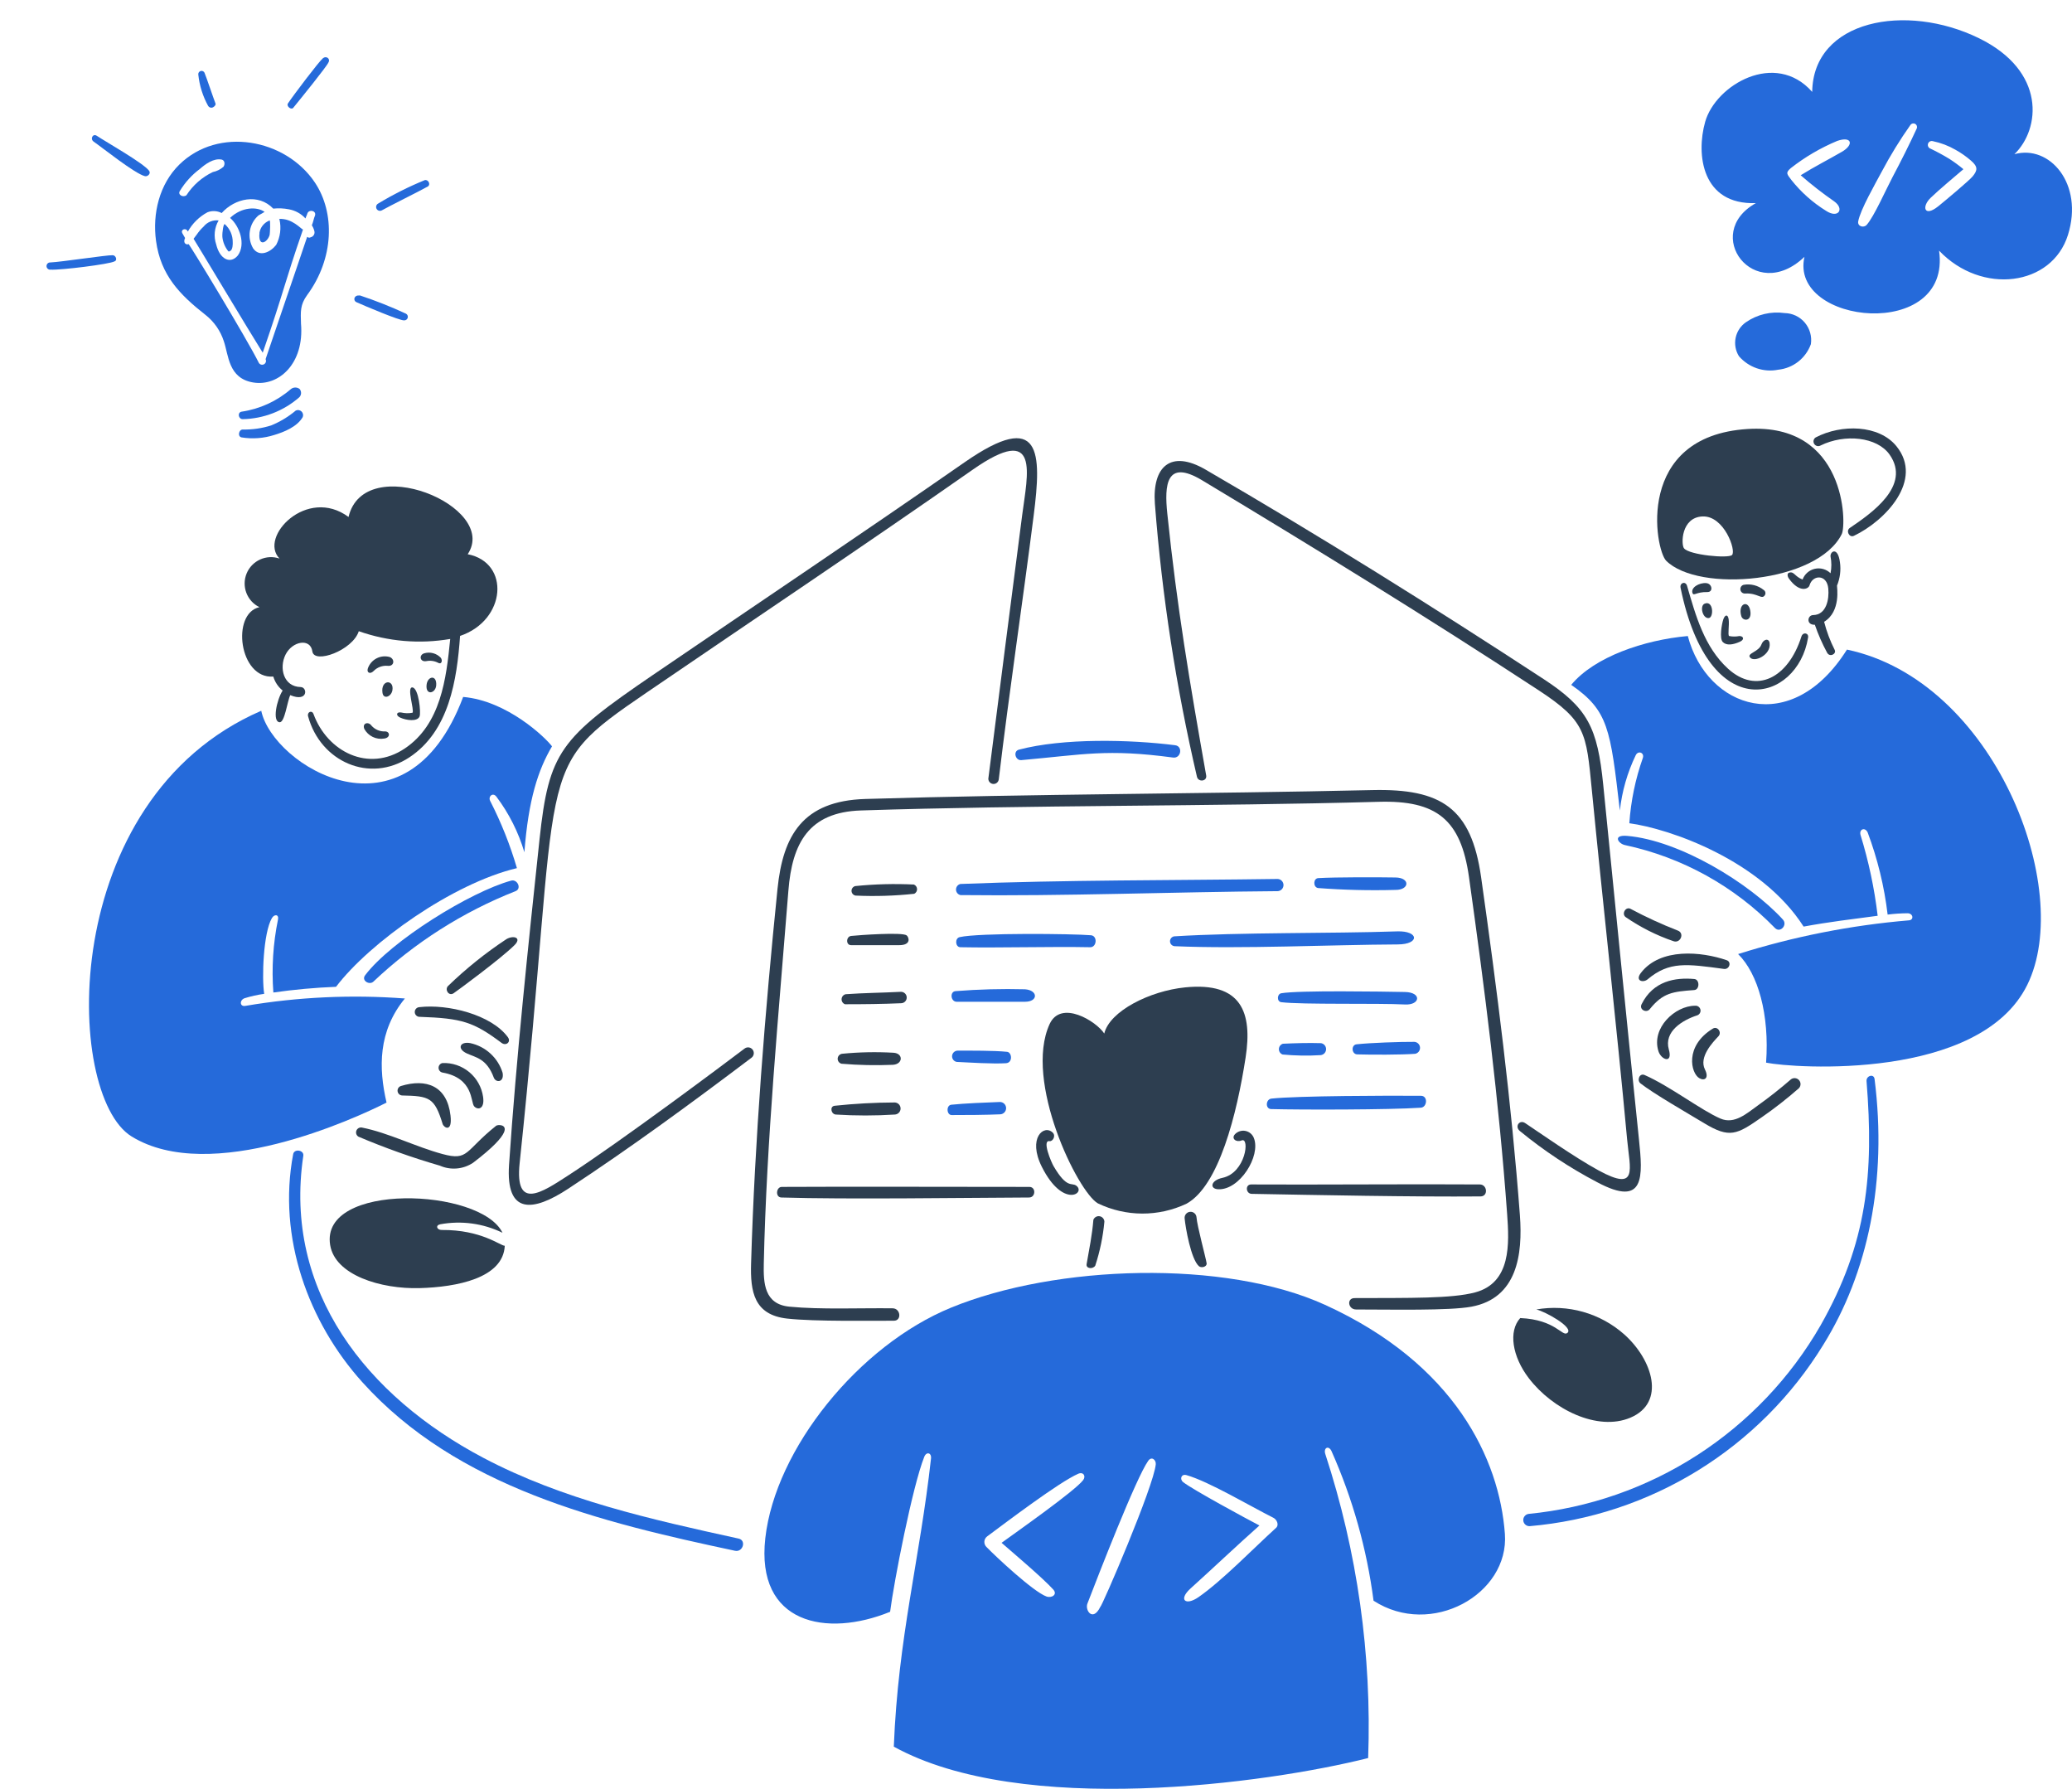
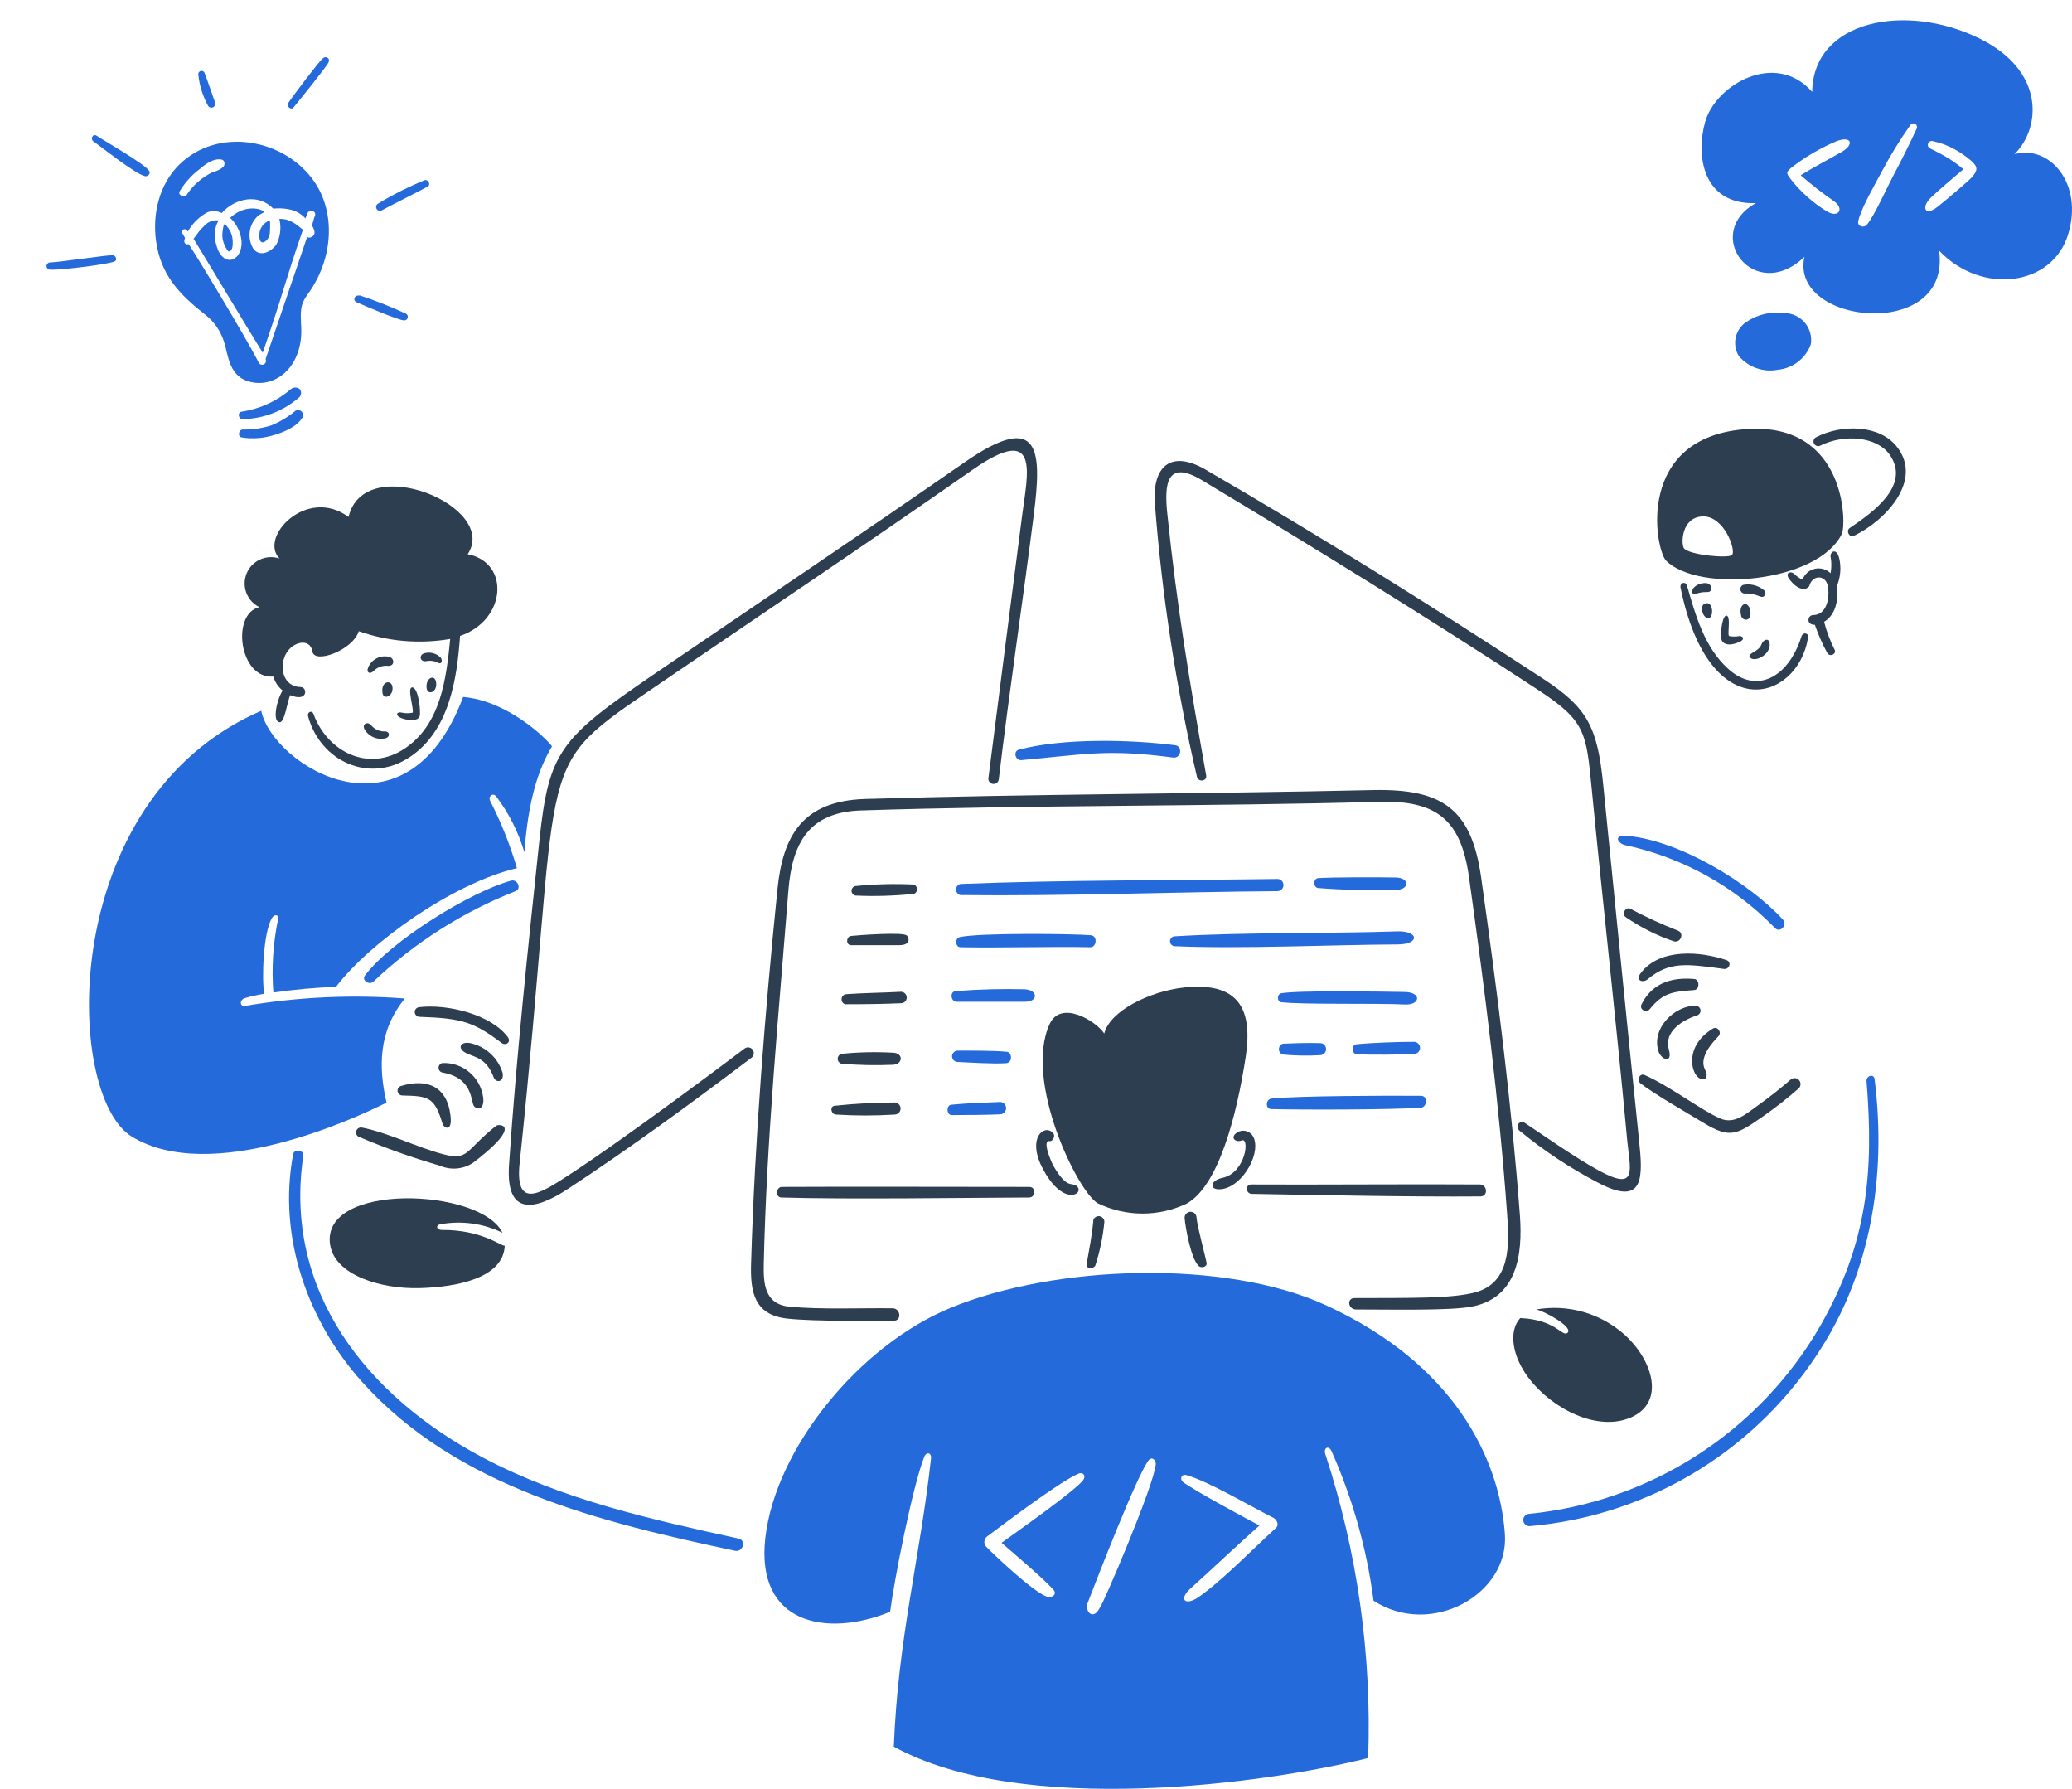
<svg xmlns="http://www.w3.org/2000/svg" width="716" height="618" viewBox="0 0 716 618" fill="none">
  <path d="M255.249 531.543C225.117 524.943 194.431 518.12 166.936 503.593C126.881 482.435 97.817 446.154 104.811 399.277C105.105 397.306 101.68 396.756 101.307 398.726C95.851 427.556 106.607 456.836 125.163 477.455C158.011 513.959 207.793 525.919 254.003 535.753C256.722 536.332 257.983 532.143 255.249 531.543Z" fill="#256ADA" />
  <path d="M352.912 262.602C374.567 260.681 382.441 258.636 405.367 261.714C408.121 262.087 408.849 257.809 406.077 257.454C390.414 255.466 367.325 254.952 352.085 258.991C350.001 259.535 350.867 262.783 352.912 262.602Z" fill="#256ADA" />
  <path d="M176.656 304.229C162.623 308.031 135.026 325.121 126.151 336.96C124.826 338.735 127.588 340.407 128.991 339.165C143.238 325.673 159.942 315.043 178.197 307.85C180.338 306.959 178.765 303.657 176.656 304.229Z" fill="#256ADA" />
  <path d="M613.352 320.605C615.166 322.451 617.811 319.54 616.089 317.673C604.63 305.141 580.366 290.302 562.278 288.779C557.099 288.343 559.254 291.481 561.508 291.95C581.244 296.162 599.286 306.135 613.352 320.605Z" fill="#256ADA" />
  <path d="M645 373.493C647.56 405.308 645.281 429.434 629.078 457.951C618.649 476.045 604.053 491.387 586.501 502.705C568.95 514.022 548.951 520.986 528.166 523.019C527.634 523.106 527.154 523.392 526.824 523.819C526.494 524.245 526.338 524.782 526.388 525.319C526.438 525.856 526.69 526.354 527.093 526.713C527.496 527.071 528.021 527.264 528.56 527.251C549.201 525.471 569.137 518.874 586.765 507.99C604.394 497.106 619.223 482.239 630.062 464.583C645.522 439.733 652.199 407.854 647.776 372.783C647.528 370.82 644.851 371.64 645 373.493Z" fill="#256ADA" />
  <path d="M455.419 306.789C464.344 307.469 473.298 307.686 482.246 307.438C487.088 307.463 487.383 303.235 482.246 303.146C476.126 303.04 461.592 303.011 455.518 303.363C453.803 303.48 453.69 306.43 455.419 306.789Z" fill="#256ADA" />
  <path d="M439.354 379.535C437.384 379.752 437.149 383.085 439.255 383.156C449.606 383.43 479.998 383.422 490.96 382.684C493.204 382.531 493.499 378.594 491.06 378.57C480.335 378.467 448.193 378.566 439.354 379.535Z" fill="#256ADA" />
  <path d="M442.763 343.141C441.268 343.396 441.151 346.034 442.763 346.233C450.026 347.117 476.225 346.531 485.494 347.021C490.787 347.298 491.398 342.821 485.494 342.707C477.72 342.562 448.94 342.093 442.763 343.141Z" fill="#256ADA" />
  <path d="M331.893 309.227C367.46 309.643 405.875 308.127 441.503 307.871C442.047 307.849 442.561 307.617 442.938 307.225C443.315 306.832 443.525 306.309 443.525 305.764C443.525 305.22 443.315 304.697 442.938 304.304C442.561 303.912 442.047 303.68 441.503 303.658C405.879 304.165 367.418 303.973 331.872 305.39C331.439 305.493 331.054 305.74 330.78 306.09C330.505 306.44 330.357 306.872 330.359 307.317C330.362 307.762 330.515 308.193 330.793 308.54C331.072 308.886 331.459 309.129 331.893 309.227Z" fill="#256ADA" />
  <path d="M456.364 364.519C456.868 364.469 457.336 364.237 457.681 363.868C458.027 363.499 458.227 363.017 458.244 362.511C458.261 362.006 458.093 361.512 457.773 361.12C457.453 360.729 457.002 360.467 456.503 360.383C452.115 360.245 447.706 360.383 443.318 360.582C442.927 360.703 442.584 360.944 442.336 361.269C442.088 361.595 441.948 361.99 441.935 362.399C441.921 362.808 442.036 363.211 442.262 363.552C442.488 363.893 442.815 364.155 443.197 364.302C447.574 364.719 451.976 364.791 456.364 364.519Z" fill="#256ADA" />
  <path d="M468.784 360.777C466.814 360.99 467.03 364.199 469.001 364.26C473.804 364.412 484.216 364.419 489.015 364.064C489.513 363.968 489.959 363.694 490.27 363.293C490.58 362.892 490.734 362.392 490.703 361.886C490.672 361.38 490.457 360.902 490.1 360.543C489.742 360.183 489.266 359.966 488.76 359.932C483.96 359.893 473.605 360.255 468.784 360.777Z" fill="#256ADA" />
  <path d="M405.76 323.481C405.344 323.545 404.966 323.761 404.699 324.086C404.431 324.412 404.293 324.824 404.31 325.245C404.327 325.666 404.498 326.065 404.791 326.368C405.084 326.67 405.479 326.855 405.899 326.885C428.835 327.886 460.004 326.381 483.012 326.275C490.69 326.239 490.357 321.514 482.795 321.766C459.827 322.54 428.629 322.061 405.76 323.481Z" fill="#256ADA" />
  <path d="M331.614 323.754C329.886 324.152 330.099 327.201 331.852 327.24C345.058 327.513 363.334 326.963 376.706 327.24C379.032 327.286 379.326 323.307 376.983 323.104C370.647 322.565 338.253 322.231 331.614 323.754Z" fill="#256ADA" />
  <path d="M330.573 366.858C335.12 367.075 343.055 367.597 347.613 367.313C350.055 367.16 349.7 363.55 348.007 363.376C343.463 362.911 335.529 362.971 330.967 362.964C330.479 362.963 330.008 363.143 329.646 363.47C329.283 363.797 329.055 364.247 329.006 364.732C328.957 365.218 329.09 365.705 329.38 366.097C329.669 366.49 330.095 366.761 330.573 366.858Z" fill="#256ADA" />
  <path d="M328.86 385.222C333.33 385.247 341.14 385.169 345.609 384.967C345.889 384.958 346.164 384.894 346.419 384.779C346.674 384.664 346.904 384.499 347.096 384.295C347.287 384.091 347.437 383.851 347.535 383.589C347.634 383.328 347.681 383.049 347.672 382.769C347.663 382.49 347.599 382.214 347.484 381.959C347.369 381.704 347.204 381.474 347 381.283C346.796 381.091 346.556 380.942 346.295 380.843C346.033 380.744 345.754 380.698 345.474 380.707C341.005 380.877 333.191 381.175 328.743 381.651C326.894 381.857 327.089 385.212 328.86 385.222Z" fill="#256ADA" />
  <path d="M330.571 346.08H354.193C358.808 346.08 358.762 342.1 354.193 341.77C346.202 341.563 338.206 341.774 330.237 342.402C328.111 342.53 328.505 346.08 330.571 346.08Z" fill="#256ADA" />
  <path d="M457.862 450.784C423.331 435.054 364.98 436.854 328.606 451.771C296.781 464.82 267.944 500.501 264.461 531.365C261.114 561.047 285.58 565.8 307.587 556.833C308.904 546.421 315.347 513.377 319.394 503.278C320.143 501.41 321.94 501.858 321.719 503.87C317.875 538.6 310.359 565.555 308.865 603.423C353.112 627.79 437.826 616.157 472.779 607.36C474.069 571.734 469.051 536.16 457.958 502.28C457.312 500.175 459.083 499.248 460.088 501.258C467.419 517.71 472.322 535.14 474.643 553.002C494.523 565.896 521.57 550.801 520.03 529.895C518.13 504.027 502.67 471.196 457.862 450.784ZM374.288 511.347C371.37 515.177 350.503 529.789 346.104 533.002C350.769 537.056 360.28 545.104 363.936 549.101C365.573 550.876 363.404 552.193 361.614 551.543C357.049 549.889 344.116 537.766 340.985 534.539C340.714 534.304 340.498 534.012 340.354 533.683C340.21 533.355 340.141 532.998 340.152 532.639C340.164 532.28 340.255 531.929 340.421 531.61C340.586 531.291 340.82 531.014 341.106 530.797C347.773 525.859 365.984 512.025 372.598 509.142C374.366 508.375 375.339 509.973 374.288 511.347ZM380.195 555.182C377.614 560.397 374.87 556.304 375.765 554C379.386 544.592 392.592 510.52 396.788 504.655C397.966 503.001 399.518 504.357 399.386 505.876C398.722 513.406 380.742 555.175 380.195 555.175V555.182ZM440.9 527.883C433.182 534.883 422.373 546.059 414.172 551.756C409.621 554.919 407.122 552.637 411.396 548.785C419.263 541.685 427.261 534.081 435.213 527.016C430.953 524.812 411.971 514.531 408.836 512.018C407.558 510.992 408.208 509.107 409.997 509.614C417.75 511.815 432.071 520.367 440.034 524.357C441.205 524.94 442.111 526.796 440.914 527.883H440.9Z" fill="#256ADA" />
-   <path d="M638.231 224.418C619.022 254.948 589.852 244.809 583.238 219.732C568.2 221.07 550.979 226.896 542.949 236.602C555.782 245.498 556.471 251.696 559.758 280.022C560.489 273.394 562.339 266.938 565.229 260.93C566.092 259.155 568.271 260.039 567.714 261.814C565.138 269.099 563.563 276.7 563.032 284.409C576.809 286.259 608.518 297.104 623.257 320.112C631.82 318.518 640.265 317.517 648.846 316.374C647.72 306.932 645.744 297.61 642.942 288.524C642.324 286.55 644.383 285.606 645.363 287.519C648.808 296.687 651.134 306.237 652.289 315.962C654.568 315.676 656.862 315.524 659.158 315.507C661.129 315.507 661.445 317.79 659.673 317.95C639.62 319.643 619.816 323.551 600.622 329.601C607.534 336.41 611.489 350.503 610.289 367.114C619.991 369.084 684.129 373.454 700.534 340.269C716.938 307.083 689.131 235.103 638.231 224.418Z" fill="#256ADA" />
  <path d="M139.91 344.951C121.505 343.562 102.999 344.418 84.8 347.5C82.833 347.88 82.695 345.53 84.505 344.862C86.725 344.175 88.996 343.668 91.296 343.346C90.43 337.915 90.981 322.284 93.952 317.187C94.779 315.767 96.437 315.813 96.061 317.68C94.364 325.967 93.826 334.45 94.463 342.885C101.643 341.859 108.871 341.202 116.118 340.915C127.73 325.65 156.368 305.212 178.63 299.916C176.285 291.9 173.187 284.124 169.379 276.692C168.605 275.151 170.316 273.614 171.544 275.236C175.88 281.008 179.152 287.507 181.207 294.428C182.606 276.141 185.971 265.946 190.753 257.838C188.51 254.824 175.286 242.09 160.049 240.773C140.308 293.313 94.25 264.451 90.274 245.555C19.672 276.124 22.089 378.179 45.455 392.603C72.751 409.455 122.788 386.383 133.573 380.913C130.797 368.946 130.641 356.251 139.91 344.951Z" fill="#256ADA" />
  <path d="M430.441 365.285C432.819 349.836 429.085 339.147 409.521 341.114C397.376 342.335 383.46 349.279 381.589 357.057C378.856 352.825 366.615 345.239 362.696 353.808C353.701 373.475 372.395 411.759 379.381 415.731C384.155 418.032 389.382 419.236 394.681 419.257C399.98 419.277 405.216 418.112 410.007 415.848C421.211 409.668 427.427 384.892 430.441 365.285Z" fill="#2D3E50" />
  <path d="M433.294 393.174C433.057 392.55 432.666 391.996 432.156 391.564C431.647 391.132 431.036 390.837 430.382 390.705C429.727 390.574 429.049 390.61 428.413 390.812C427.776 391.013 427.201 391.373 426.741 391.857C425.374 393.366 427.195 394.772 429.063 393.987C431.938 392.773 430.501 405.205 422.41 406.92C418.338 407.786 417.905 410.704 420.955 410.857C428.349 411.219 435.751 399.415 433.294 393.174Z" fill="#2D3E50" />
  <path d="M409.361 420.907C409.663 424.152 411.552 434.993 414.285 437.422C415.137 438.181 417.143 437.656 416.962 436.417C416.671 434.447 413.696 423.676 413.458 420.495C413.433 420.225 413.355 419.963 413.228 419.724C413.1 419.484 412.927 419.273 412.717 419.101C412.507 418.93 412.265 418.802 412.005 418.725C411.746 418.648 411.473 418.623 411.204 418.653C410.661 418.709 410.163 418.978 409.818 419.4C409.473 419.822 409.309 420.364 409.361 420.907Z" fill="#2D3E50" />
  <path d="M371.927 409.625C370.294 408.404 368.732 410.853 364.053 402.834C363.282 401.517 359.981 393.799 362.675 394.232C363.779 394.41 364.94 392.425 363.797 391.3C360.765 388.314 355 393.114 360.02 403.111C367.322 417.659 375.352 412.188 371.927 409.625Z" fill="#2D3E50" />
  <path d="M377.83 421.4C377.418 426.537 376.385 431.614 375.491 436.733C375.21 438.327 377.713 438.543 378.48 437.244C380.096 432.313 381.153 427.217 381.632 422.05C381.615 421.598 381.444 421.165 381.145 420.825C380.847 420.484 380.441 420.257 379.995 420.18C379.549 420.104 379.09 420.184 378.696 420.406C378.302 420.628 377.996 420.979 377.83 421.4Z" fill="#2D3E50" />
  <path d="M622.501 219.892C617.936 234.298 606.881 239.892 597.133 231.01C588.94 223.555 585.951 212.621 582.979 202.394C582.472 200.64 580.381 201.329 580.736 203.061C590.651 251.483 621.206 242.395 624.784 220.343C625.16 218.635 623.027 218.234 622.501 219.892Z" fill="#2D3E50" />
  <path d="M589.594 201.449C587.173 201.258 584.169 202.98 584.869 204.911C585.27 206.011 586.168 204.463 589.988 204.538C592.114 204.581 591.699 201.613 589.594 201.449Z" fill="#2D3E50" />
  <path d="M602.506 202.039C602.141 202.144 601.828 202.38 601.627 202.703C601.426 203.025 601.352 203.41 601.418 203.783C601.484 204.157 601.686 204.493 601.985 204.727C602.284 204.961 602.659 205.075 603.038 205.049C607.426 204.794 608.764 207.314 609.858 205.631C610.045 205.341 610.11 204.988 610.038 204.65C609.967 204.312 609.764 204.017 609.474 203.828C608.51 203.046 607.388 202.481 606.186 202.172C604.983 201.863 603.728 201.818 602.506 202.039Z" fill="#2D3E50" />
  <path d="M611.503 222.153C611.233 220.343 609.352 220.793 608.663 222.686C607.751 225.202 603.604 225.717 604.726 227.095C606.111 229.044 612.11 226.246 611.503 222.153Z" fill="#2D3E50" />
  <path d="M604.829 210.995C604.172 207.058 600.449 208.51 601.719 212.845C602.255 214.673 605.472 214.815 604.829 210.995Z" fill="#2D3E50" />
  <path d="M589.044 208.553C587.269 209.299 588.334 213.761 590.482 213.523C592.292 213.31 592.093 207.275 589.044 208.553Z" fill="#2D3E50" />
  <path d="M597.351 213.945C597.081 212.092 596.07 212.352 595.519 213.945C594.969 215.539 594.082 220.58 595.342 221.819C596.602 223.058 598.754 222.817 601.246 221.702C602.943 220.942 602.467 219.732 601.068 219.732C599.896 219.965 598.69 219.965 597.518 219.732C596.975 219.437 597.635 215.912 597.351 213.945Z" fill="#2D3E50" />
  <path d="M655.333 154.153C649.298 146.716 636.341 146.456 627.423 151.121C627.065 151.349 626.809 151.708 626.712 152.121C626.614 152.535 626.682 152.97 626.9 153.334C627.119 153.699 627.471 153.963 627.881 154.072C628.292 154.18 628.729 154.124 629.099 153.915C637.441 149.801 648.656 150.887 652.99 157.085C660.502 167.817 646.703 177.32 639.213 182.397C637.793 183.359 639.018 185.879 640.633 185.112C651.396 179.993 664.869 165.91 655.333 154.153Z" fill="#2D3E50" />
  <path d="M138.632 246.147C136.96 245.853 136.658 247.181 138.316 247.922C140.379 248.863 144.209 249.413 144.99 247.511C145.512 246.229 144.696 237.809 142.548 237.493C140.4 237.177 143.258 245.366 142.548 246.233C141.251 246.478 139.917 246.449 138.632 246.147Z" fill="#2D3E50" />
  <path d="M147.411 236.58C147.006 240.4 150.549 239.594 150.737 236.74C150.982 232.998 147.734 233.545 147.411 236.58Z" fill="#2D3E50" />
  <path d="M132.175 239.378C132.53 241.717 135.225 240.712 135.601 238.451C136.243 234.61 131.479 234.731 132.175 239.378Z" fill="#2D3E50" />
  <path d="M152.348 227.272C151.63 226.503 150.712 225.948 149.697 225.67C148.683 225.391 147.61 225.4 146.6 225.696C144.62 226.307 145.12 228.838 147.371 228.394C148.773 228.121 150.225 228.343 151.482 229.022C152.515 229.587 153.037 228.334 152.348 227.272Z" fill="#2D3E50" />
  <path d="M125.891 251.817C126.549 253.025 127.57 253.997 128.809 254.594C130.049 255.19 131.445 255.383 132.8 255.143C134.965 254.845 134.77 252.761 133.155 252.683C132.263 252.736 131.372 252.586 130.546 252.245C129.721 251.903 128.984 251.38 128.391 250.713C127.311 249.165 125.096 249.804 125.891 251.817Z" fill="#2D3E50" />
  <path d="M134.653 226.977C133.132 226.553 131.507 226.724 130.107 227.454C128.708 228.185 127.638 229.421 127.116 230.911C126.627 232.377 127.883 233.041 129.083 231.837C129.714 231.185 130.485 230.683 131.336 230.37C132.188 230.057 133.1 229.939 134.003 230.027C136.304 230.258 136.503 227.666 134.653 226.977Z" fill="#2D3E50" />
  <path d="M141.445 261.657C155.222 252.566 157.899 234.869 158.982 219.693C174.982 214.3 176.377 194.325 161.619 191.47C172.624 174.878 125.857 155.686 120.439 178.598C106.073 167.969 89.302 185.506 96.587 192.965C94.396 192.217 92.001 192.331 89.892 193.285C87.782 194.24 86.115 195.962 85.23 198.101C84.345 200.241 84.308 202.638 85.127 204.804C85.946 206.969 87.56 208.742 89.64 209.76C79.799 211.947 82.632 234.638 94.443 233.733C95.002 235.632 96.128 237.316 97.67 238.558C95.582 241.845 94.049 249.3 96.605 249.52C98.415 249.676 99.264 242.235 100.307 240.152C106.484 242.729 106.342 237.4 103.889 237.354C97.982 237.251 96.349 230.762 98.692 226.118C101.035 221.475 107.287 220.35 107.943 225.053C108.565 229.519 121.877 224.698 123.982 218.063C134.113 221.635 144.989 222.558 155.577 220.744C154.218 234.521 152.329 250.266 139.829 258.612C127.33 266.958 113.123 259.723 108.337 246.684C107.798 245.21 106.058 245.974 106.467 247.472C110.719 263.109 127.688 270.731 141.445 261.657Z" fill="#2D3E50" />
  <path d="M635.808 194.225C635.07 188.684 632.365 190.505 632.56 192.255C632.936 194.165 632.936 196.131 632.56 198.041C631.856 197.354 630.992 196.854 630.046 196.585C629.099 196.316 628.101 196.289 627.141 196.504C626.181 196.719 625.29 197.17 624.549 197.817C623.808 198.464 623.24 199.285 622.897 200.207C620.121 199.163 620.025 197.339 618.282 197.825C617.497 198.045 617.597 199.082 618.186 199.895C621.814 204.911 624.91 203.519 625.286 202.255C626.351 198.485 631.321 198.318 631.782 203.32C632.137 207.019 631.136 212.423 626.529 212.494C624.558 212.522 624.043 215.937 627.139 215.838C628.28 219.164 629.695 222.391 631.371 225.483C632.294 227.194 634.711 225.92 633.987 224.5C632.424 221.414 631.202 218.166 630.345 214.815C636.252 211.212 634.736 202.745 634.793 202.316C635.85 199.758 636.201 196.964 635.808 194.225Z" fill="#2D3E50" />
  <path d="M144.912 347.944C144.468 347.967 144.051 348.166 143.754 348.497C143.457 348.827 143.303 349.262 143.327 349.706C143.35 350.15 143.549 350.567 143.88 350.864C144.21 351.161 144.645 351.315 145.089 351.291C159.644 351.781 163.663 353.066 173.312 360.284C174.888 361.462 176.695 359.95 175.498 358.317C169.776 350.525 154.752 346.79 144.912 347.944Z" fill="#2D3E50" />
  <path d="M171.441 388.925C160.496 397.665 162.016 401.151 152.903 398.687C143.673 396.202 134.191 391.325 125.032 389.532C124.64 389.468 124.239 389.541 123.895 389.74C123.552 389.938 123.288 390.25 123.148 390.621C123.009 390.993 123.003 391.401 123.131 391.777C123.258 392.152 123.512 392.472 123.85 392.681C133.024 396.58 142.423 399.927 151.997 402.703C153.832 403.509 155.84 403.843 157.838 403.675C159.835 403.506 161.758 402.84 163.432 401.737C170.468 396.391 173.294 393.164 174.139 391.247C175.41 388.364 172.012 388.467 171.441 388.925Z" fill="#2D3E50" />
  <path d="M152.901 367.252C152.52 367.328 152.178 367.533 151.932 367.832C151.685 368.132 151.551 368.508 151.551 368.896C151.551 369.284 151.685 369.66 151.932 369.959C152.178 370.259 152.52 370.464 152.901 370.54C163.718 372.432 162.603 380.795 163.842 382.191C165.081 383.586 167.573 383.238 166.934 378.925C166.454 375.587 164.754 372.546 162.162 370.39C159.569 368.234 156.27 367.116 152.901 367.252Z" fill="#2D3E50" />
  <path d="M138.53 375.19C138.158 375.312 137.841 375.559 137.632 375.89C137.424 376.222 137.338 376.615 137.39 377.003C137.441 377.391 137.626 377.748 137.914 378.014C138.201 378.279 138.572 378.436 138.963 378.456C148.388 378.651 150.149 379.13 152.957 388.297C153.351 389.578 156.383 391.428 155.673 385.364C154.473 375.105 147.306 372.506 138.53 375.19Z" fill="#2D3E50" />
  <path d="M257.314 362.233C250.328 367.529 214.569 394.3 196.162 406.203C187.305 411.932 177.826 418.386 179.569 401.836C194.415 260.997 183.261 266.706 223.422 239.278C260.935 213.665 298.775 188.378 336.05 162.318C359.675 145.796 355.074 163.716 353.21 178.066C349.298 208.248 345.422 238.423 341.581 268.591C341.521 268.829 341.511 269.077 341.551 269.319C341.591 269.562 341.679 269.793 341.812 270.001C341.944 270.208 342.117 270.386 342.32 270.524C342.523 270.662 342.752 270.757 342.993 270.804C343.234 270.851 343.482 270.848 343.722 270.796C343.962 270.744 344.189 270.643 344.389 270.501C344.589 270.358 344.758 270.176 344.885 269.966C345.013 269.756 345.096 269.523 345.131 269.279C348.776 238.717 353.331 208.574 357.201 178.069C359.973 156.301 359.906 141.256 333.384 159.666C297.674 184.477 261.528 208.695 225.606 233.19C193.606 255.019 189.673 259.68 186.438 289.99C182.484 327.098 178.43 365.25 175.909 402.365C174.727 419.668 184.113 418.717 196.318 410.694C217.973 396.469 239.099 380.973 259.679 365.424C259.888 365.269 260.065 365.074 260.2 364.85C260.334 364.626 260.423 364.378 260.462 364.12C260.5 363.862 260.488 363.599 260.425 363.346C260.362 363.092 260.249 362.854 260.094 362.644C259.939 362.435 259.744 362.257 259.52 362.123C259.296 361.989 259.048 361.899 258.79 361.861C258.532 361.822 258.269 361.835 258.016 361.898C257.762 361.961 257.524 362.077 257.314 362.233Z" fill="#2D3E50" />
  <path d="M162.486 360.365C158.936 359.716 157.818 362.296 161.286 363.915C164.389 365.357 168.159 365.644 170.633 372.279C171.322 374.129 174.297 374.029 173.683 370.625C172.896 368.074 171.444 365.779 169.477 363.976C167.509 362.172 165.096 360.926 162.486 360.365Z" fill="#2D3E50" />
-   <path d="M154.753 340.702C153.649 342.001 155.108 344.206 156.719 343.162C157.862 342.413 173.113 331.17 177.781 326.53C180.416 323.91 177.444 323.026 175.005 324.443C167.765 329.223 160.985 334.666 154.753 340.702Z" fill="#2D3E50" />
  <path d="M618.882 372.882C615.247 376.037 611.474 379.016 607.564 381.818C603.659 384.612 599.399 388.545 594.515 386.433C587.887 383.593 577.073 375.24 568.319 371.395C566.544 370.611 565.543 373.223 566.899 374.288C571.376 377.803 582.949 384.448 588.945 388.066C597.706 393.352 600.184 391.971 608.626 386.099C613.149 382.974 617.487 379.588 621.619 375.96C621.978 375.585 622.182 375.089 622.192 374.57C622.201 374.051 622.015 373.547 621.67 373.159C621.325 372.771 620.847 372.527 620.33 372.476C619.813 372.425 619.296 372.57 618.882 372.882Z" fill="#2D3E50" />
  <path d="M578.278 325.153C580.688 326.008 582.208 322.398 579.794 321.493C574.196 319.316 568.735 316.805 563.439 313.974C561.759 313.1 560.244 315.749 561.784 316.846C566.877 320.355 572.426 323.15 578.278 325.153Z" fill="#2D3E50" />
  <path d="M591.876 355.363C582.025 361.398 584.318 370.781 587.193 372.467C589.039 373.553 590.662 372.467 589.16 369.478C587.012 365.179 591.798 360.149 593.825 358.001C595.099 356.655 593.488 354.376 591.876 355.363Z" fill="#2D3E50" />
  <path d="M413.615 268.335C414.066 270.305 417.165 269.972 416.81 267.902C411.084 235.565 406.721 209.803 403.366 177.377C402.361 167.636 402.908 158.416 415.393 165.921C454.738 189.578 493.38 213.385 531.698 238.472C547.947 249.122 548.142 253.116 550.041 272.581C553.946 312.756 558.561 353.521 562.264 393.59C563.226 404.023 566.204 411.851 552.423 404.357C544.021 399.788 531.344 390.849 527.034 387.998C525.064 386.699 523.328 389.173 525.202 390.735C533.495 397.54 542.465 403.476 551.969 408.45C568.611 417.325 567.674 406.288 566.357 393.611C562.122 352.825 558.107 312 554.021 271.203C552.033 251.284 548.664 244.578 533.395 234.592C495.236 209.636 456.069 185.141 416.6 162.24C404.459 155.193 398.14 161.281 399.085 174.051C401.538 205.801 406.395 237.319 413.615 268.335Z" fill="#2D3E50" />
  <path d="M586.583 350.738C586.963 350.581 587.273 350.292 587.458 349.925C587.643 349.558 587.689 349.137 587.589 348.738C587.488 348.34 587.248 347.99 586.911 347.755C586.575 347.519 586.164 347.412 585.755 347.454C578.847 347.454 570.526 355.125 573.1 363.198C574.048 366.169 578.116 367.629 576.682 362.57C574.928 356.375 581.325 352.431 586.583 350.738Z" fill="#2D3E50" />
  <path d="M596.68 331.727C587.904 328.71 573.761 327.364 567.037 336.094C564.907 338.852 567.769 339.644 569.341 338.341C576.853 332.018 582.906 333.016 595.735 334.738C597.606 334.99 598.451 332.334 596.68 331.727Z" fill="#2D3E50" />
  <path d="M585.48 338.22C578.948 337.635 571.28 338.838 567.254 346.96C566.352 348.792 568.933 350.095 570.094 348.632C574.624 343.002 577.968 342.576 585.448 342.04C587.372 341.902 587.389 338.394 585.48 338.22Z" fill="#2D3E50" />
  <path d="M603.866 148.207C564.816 150.692 571.916 189.855 575.757 193.714C586.954 204.897 628.081 201.393 636.441 184.502C638.156 181.037 637.896 146.045 603.866 148.207ZM598.513 191.744C597.224 192.997 583.738 191.744 581.92 189.422C580.88 188.098 580.898 178.694 588.356 178.417C595.815 178.14 600.039 190.26 598.513 191.744Z" fill="#2D3E50" />
  <path d="M152.644 424.922C150.93 424.922 150.372 423.296 152.151 422.955C159.444 421.614 166.975 422.641 173.643 425.888C166.117 410.353 110.584 408.287 114.084 430.098C115.763 440.549 131.604 445.391 145.026 445.008C157.742 444.653 173.881 441.621 174.431 430.382C172.911 430.393 166.358 424.815 152.644 424.922Z" fill="#2D3E50" />
  <path d="M561.234 460.962C557.142 457.347 552.289 454.699 547.035 453.214C541.781 451.729 536.261 451.444 530.882 452.381C533.874 453.049 543.931 458.576 541.631 460.489C539.856 461.963 537.694 455.903 525.333 455.353C521.197 459.879 522.539 468.598 528.283 476.117C536.572 486.962 552.025 494.53 563.339 489.795C575.764 484.594 571.114 469.758 561.234 460.962Z" fill="#2D3E50" />
  <path d="M288.834 385.045C295.617 385.474 302.421 385.474 309.204 385.045C309.742 385.023 310.251 384.793 310.624 384.404C310.997 384.016 311.205 383.498 311.205 382.959C311.205 382.42 310.997 381.903 310.624 381.514C310.251 381.125 309.742 380.896 309.204 380.874C302.26 380.898 295.323 381.278 288.419 382.013C286.622 382.223 287.172 384.931 288.834 385.045Z" fill="#2D3E50" />
  <path d="M511.613 413.331C514.35 413.306 513.956 409.217 511.379 409.195C489.369 409.025 452.942 409.334 432.352 409.195C430.222 409.195 430.485 412.39 432.53 412.444C455.065 412.856 488.407 413.53 511.613 413.331Z" fill="#2D3E50" />
  <path d="M290.796 367.49C296.687 367.985 302.603 368.11 308.51 367.863C312.06 367.678 312.234 363.89 308.727 363.692C302.822 363.352 296.899 363.47 291.012 364.047C290.605 364.095 290.227 364.285 289.945 364.583C289.663 364.881 289.494 365.268 289.468 365.678C289.443 366.088 289.561 366.493 289.804 366.824C290.046 367.156 290.397 367.391 290.796 367.49Z" fill="#2D3E50" />
  <path d="M525.214 419.806C522.289 380.835 517.294 341.731 511.809 303.029C508.416 279.081 498.032 272.407 474.18 272.954C416.315 274.281 356.934 274.26 299.005 276.024C277.35 276.685 270.548 288.662 268.674 307.083C264.332 349.815 260.821 393.703 259.543 436.516C259.252 446.24 260.548 454.234 271.968 455.53C281.553 456.616 302.32 456.24 308.888 456.276C311.664 456.276 311.231 452.016 308.476 451.987C297.276 451.838 283.626 452.474 272.77 451.416C264.091 450.567 263.785 443.251 263.934 436.506C264.875 393.952 269.089 350.155 272.437 307.683C273.729 291.286 279.483 280.579 297.471 279.993C355.872 278.083 417.77 278.648 476.427 277.001C496.424 276.44 504.827 283.124 507.621 302.983C513.063 341.816 517.986 380.334 520.809 419.483C521.54 429.619 522.229 443.155 509.747 446.488C501.667 448.647 487.311 448.387 468.081 448.455C465.283 448.455 465.816 452.392 468.61 452.392C480.893 452.392 500.833 452.846 508.469 451.426C524.288 448.487 526.233 433.41 525.214 419.806Z" fill="#2D3E50" />
  <path d="M315.928 308.777C316.23 308.627 316.483 308.392 316.656 308.102C316.828 307.812 316.914 307.479 316.901 307.141C316.889 306.804 316.779 306.477 316.586 306.201C316.393 305.924 316.123 305.709 315.811 305.582C309.056 305.253 302.286 305.431 295.558 306.114C295.179 306.2 294.842 306.415 294.604 306.723C294.367 307.03 294.243 307.41 294.255 307.799C294.266 308.187 294.413 308.559 294.669 308.852C294.925 309.144 295.274 309.338 295.658 309.401C302.42 309.711 309.197 309.502 315.928 308.777Z" fill="#2D3E50" />
  <path d="M291.998 346.939C298.491 346.939 304.991 346.875 311.481 346.584C311.74 346.569 311.993 346.502 312.227 346.388C312.46 346.274 312.668 346.115 312.84 345.92C313.011 345.725 313.142 345.497 313.225 345.251C313.308 345.005 313.341 344.745 313.323 344.486C313.287 343.965 313.046 343.479 312.653 343.135C312.26 342.79 311.746 342.615 311.225 342.647C304.892 342.981 298.551 343.02 292.232 343.474C291.851 343.559 291.508 343.766 291.253 344.062C290.999 344.359 290.847 344.729 290.821 345.119C290.794 345.509 290.895 345.897 291.107 346.225C291.319 346.553 291.632 346.803 291.998 346.939Z" fill="#2D3E50" />
  <path d="M294.105 326.53C299.636 326.559 305.167 326.53 310.697 326.53C315.067 326.53 314.063 323.733 313.296 323.143C311.762 321.976 296.863 323.048 294.126 323.342C292.355 323.534 292.216 326.52 294.105 326.53Z" fill="#2D3E50" />
  <path d="M355.71 410.044C332.543 410.044 292.488 409.916 270.155 410.044C268.185 410.044 267.851 413.64 269.999 413.704C292.616 414.389 332.802 413.8 355.636 413.704C357.893 413.693 358.06 410.044 355.71 410.044Z" fill="#2D3E50" />
  <path d="M625.769 118.894C624.907 121.285 623.389 123.382 621.391 124.945C619.394 126.507 616.996 127.471 614.476 127.726C612.006 128.218 609.451 128.046 607.068 127.227C604.686 126.407 602.562 124.971 600.911 123.062C599.724 121.165 599.316 118.88 599.773 116.688C600.229 114.496 601.514 112.566 603.358 111.305C607.255 108.615 612.017 107.492 616.7 108.16C618.028 108.178 619.337 108.482 620.539 109.051C621.74 109.619 622.807 110.44 623.666 111.457C624.525 112.474 625.158 113.664 625.52 114.947C625.883 116.23 625.968 117.576 625.769 118.894ZM714.604 81.161C709.066 98.894 684.797 102.036 670.069 86.596C674.485 117.969 618.198 112.28 623.545 88.73C606.149 105.32 587.917 80.682 606.762 70.169C588.114 70.825 586.032 53.405 589.239 42.092C592.855 29.33 613.461 17.289 626.225 31.747C626.552 6.882 658.615 0.871 683.828 13.189C707.137 24.583 705.102 44.565 696.101 53.27C708.2 49.88 720.146 63.434 714.604 81.161ZM634.867 48.685C629.129 51.083 623.736 54.242 618.834 58.078C616.92 59.721 617.489 60.117 619.046 62.201C622.403 66.422 626.463 70.026 631.045 72.856C635.285 75.619 637.47 72.138 633.789 69.543C629.777 66.762 625.924 63.757 622.247 60.543C627.049 57.555 631.669 55.223 636.46 52.454C640.73 50.001 639.94 46.924 634.87 48.685H634.867ZM660.222 43.093C656.553 48.283 653.22 53.704 650.243 59.322C648.094 63.369 642.826 72.501 642.119 76.497C641.825 78.238 644.033 78.823 645.04 77.7C647.581 74.869 651.836 65.219 653.974 61.202C656.919 55.655 659.745 50.036 662.378 44.329C662.48 44.049 662.481 43.742 662.379 43.461C662.277 43.181 662.08 42.946 661.822 42.798C661.564 42.65 661.262 42.599 660.97 42.653C660.677 42.707 660.411 42.863 660.222 43.093ZM681.075 55.474C679.432 54.048 677.645 52.798 675.743 51.744C673.31 50.344 670.672 49.34 667.925 48.771C667.612 48.676 667.275 48.699 666.977 48.834C666.679 48.969 666.44 49.209 666.304 49.508C666.169 49.806 666.146 50.145 666.24 50.459C666.334 50.774 666.538 51.044 666.815 51.218C669.158 52.324 671.44 53.554 673.652 54.904C675.332 55.986 676.943 57.17 678.478 58.451C675.301 61.181 670.169 65.434 667.154 68.343C663.977 71.405 664.922 75.141 669.742 71.298C671.959 69.525 680.531 62.343 681.676 60.93C683.328 58.888 683.613 57.638 681.075 55.474Z" fill="#256ADA" />
  <path d="M79.609 86.666C80.45 86.185 80.45 84.232 80.42 83.691C80.439 82.514 80.205 81.346 79.733 80.267C79.26 79.188 78.562 78.223 77.683 77.438C77.233 77.138 76.752 80.203 76.842 81.825C77.015 83.563 77.671 85.218 78.736 86.602C78.976 87.028 79.188 86.906 79.609 86.666Z" fill="#256ADA" />
  <path d="M89.607 81.228C89.519 85.459 92.52 83.569 93.182 81.138C93.272 80.808 93.543 75.91 93.122 76.15L92.912 76.27C92.075 76.63 91.34 77.191 90.774 77.904C90.207 78.618 89.827 79.46 89.667 80.357C89.683 80.649 89.663 80.942 89.607 81.228Z" fill="#256ADA" />
  <path d="M108.784 63.014C98.612 47.902 75.431 43.671 61.998 56.828C55.029 63.653 52.641 73.851 53.917 83.212C55.531 95.069 62.082 101.792 71.076 108.842C73.998 111.157 76.172 114.281 77.326 117.826C79.031 122.735 78.864 130.679 87.454 132.129C96.292 133.62 105.214 125.625 104.01 111.785C103.89 107.669 103.673 105.303 106.169 101.892C115.419 89.317 115.858 73.533 108.784 63.014ZM62.179 65.932C63.959 63.003 66.285 60.443 69.029 58.389C70.892 56.767 73.806 54.543 76.66 55.144C77.652 55.414 77.832 56.706 77.231 57.608C76.179 58.528 74.906 59.16 73.536 59.441C69.823 61.215 66.672 63.981 64.432 67.434C63.287 68.368 61.274 67.286 62.175 65.934L62.179 65.932ZM108.873 74.403C108.392 75.515 108.243 76.719 107.762 77.83C108.161 78.449 108.456 79.129 108.634 79.843C108.693 80.068 108.707 80.303 108.674 80.534C108.641 80.764 108.561 80.985 108.441 81.184C108.32 81.383 108.161 81.556 107.972 81.692C107.783 81.829 107.569 81.925 107.342 81.977C106.921 82.217 106.591 82.127 106.14 81.827C101.392 95.98 96.53 109.929 91.778 124.077C91.931 124.382 91.961 124.734 91.862 125.06C91.763 125.386 91.543 125.663 91.247 125.832C90.951 126.001 90.601 126.05 90.27 125.97C89.939 125.89 89.65 125.685 89.465 125.399C85.396 117.156 65.375 84.196 65.152 84.324C64.521 84.684 63.079 84.114 63.95 82.221L62.991 80.542C62.39 79.49 63.862 78.649 64.673 79.58L64.914 80.001C66.494 77.174 68.851 74.859 71.705 73.329C72.494 73.023 73.339 72.889 74.183 72.935C75.028 72.982 75.853 73.208 76.603 73.599C81.145 68.521 89.278 66.699 94.426 72.072C96.239 71.877 98.07 71.96 99.858 72.316C102.054 72.714 104.06 73.823 105.567 75.47C105.747 74.809 106.047 74.358 106.235 73.693C106.798 72.241 109.323 72.751 108.873 74.403Z" fill="#256ADA" />
  <path d="M96.463 75.637L96.583 75.848C97.25 78.806 96.845 81.906 95.441 84.594C93.519 87.088 89.69 88.988 87.471 85.799C86.403 83.982 86.004 81.849 86.344 79.769C86.684 77.689 87.742 75.793 89.333 74.411L91.438 73.208C88.856 71.317 83.509 71.447 79.508 75.283C82.82 78.133 85.003 84.41 82.183 88.263C79.659 91.305 75.99 89.695 74.708 84.444C74.245 83.082 74.081 81.637 74.226 80.206C74.371 78.775 74.822 77.392 75.549 76.151C74.573 76.035 73.583 76.171 72.674 76.544C71.764 76.917 70.965 77.516 70.351 78.284C69.466 79.102 68.68 80.019 68.008 81.019C67.707 81.47 67.195 82.042 66.894 82.492C67.555 83.45 86.112 114.412 90.788 121.854C98.367 99.915 97.984 98.727 104.697 79.304C104.022 79.12 100.987 75.385 96.463 75.637Z" fill="#256ADA" />
  <path d="M100.491 134.442C95.669 138.606 89.758 141.306 83.454 142.227C81.944 142.531 82.403 144.773 83.814 144.811C91.058 144.679 98.021 141.986 103.467 137.208C103.823 136.826 104.026 136.327 104.038 135.806C104.05 135.284 103.87 134.776 103.533 134.378C103.094 134.043 102.554 133.867 102.001 133.879C101.449 133.89 100.916 134.089 100.491 134.442Z" fill="#256ADA" />
  <path d="M102.21 141.834C99.658 143.975 96.79 145.709 93.707 146.972C90.542 147.977 87.233 148.454 83.912 148.385C82.499 148.336 81.99 150.864 83.522 151.119C87.282 151.719 91.13 151.431 94.759 150.277C98.081 149.28 102.667 147.473 104.614 144.087C104.746 143.756 104.775 143.394 104.698 143.046C104.621 142.699 104.441 142.383 104.181 142.139C103.922 141.896 103.595 141.737 103.243 141.682C102.891 141.628 102.531 141.68 102.21 141.834Z" fill="#256ADA" />
  <path d="M17.464 93.161C21.158 93.349 37.866 91.268 39.549 90.307C40.721 89.916 39.977 88.109 38.888 88.173C37.138 88.058 21.007 90.522 17.434 90.667C17.259 90.652 17.084 90.674 16.919 90.731C16.753 90.788 16.602 90.879 16.474 90.998C16.346 91.117 16.244 91.261 16.175 91.422C16.106 91.582 16.072 91.756 16.074 91.931C16.076 92.106 16.115 92.278 16.187 92.437C16.26 92.596 16.365 92.738 16.496 92.854C16.627 92.97 16.781 93.057 16.948 93.11C17.114 93.163 17.29 93.18 17.464 93.161Z" fill="#256ADA" />
  <path d="M50.066 60.858C51.063 61.104 52.289 59.867 51.478 58.935C49.375 56.231 36.603 49.019 33.448 46.916C32.092 46.008 31.029 48.008 32.367 48.929C35.222 50.898 46.57 59.994 50.066 60.858Z" fill="#256ADA" />
  <path d="M124.411 102.078C123.87 102.108 123.54 102.018 123.119 102.259C122.909 102.358 122.733 102.518 122.614 102.718C122.495 102.918 122.438 103.149 122.451 103.381C122.464 103.613 122.546 103.836 122.687 104.022C122.827 104.207 123.019 104.346 123.239 104.422C125.934 105.639 138.023 110.761 139.649 110.678C139.929 110.691 140.204 110.609 140.431 110.445C140.657 110.281 140.821 110.044 140.894 109.774C140.968 109.504 140.947 109.218 140.835 108.961C140.724 108.705 140.528 108.494 140.28 108.364C135.114 105.969 129.816 103.87 124.411 102.078Z" fill="#256ADA" />
  <path d="M146.833 62.21C141.206 64.499 135.771 67.232 130.578 70.384C130.292 70.57 130.088 70.858 130.008 71.189C129.927 71.52 129.977 71.87 130.146 72.166C130.315 72.462 130.591 72.682 130.917 72.781C131.244 72.88 131.596 72.85 131.901 72.698C134.424 71.255 145.301 65.876 147.826 64.433C148.871 63.824 148.12 62.021 146.833 62.21Z" fill="#256ADA" />
  <path d="M113.526 21.519C114.217 20.287 112.757 19.188 111.603 20.107C110.262 21.174 101.358 32.937 99.56 35.649C98.749 36.67 100.792 38.293 101.483 37.061C103.612 34.439 112.955 22.961 113.526 21.519Z" fill="#256ADA" />
  <path d="M73.593 37.085C74.224 36.724 74.742 36.149 74.381 35.518C73.75 33.926 71.406 26.895 70.655 25.092C70.531 24.858 70.329 24.674 70.085 24.573C69.84 24.471 69.567 24.459 69.314 24.537C69.061 24.616 68.843 24.78 68.698 25.002C68.553 25.224 68.491 25.49 68.522 25.753C68.924 29.572 70.088 33.271 71.946 36.631C72.119 36.893 72.382 37.084 72.684 37.167C72.987 37.25 73.31 37.221 73.593 37.085Z" fill="#256ADA" />
</svg>